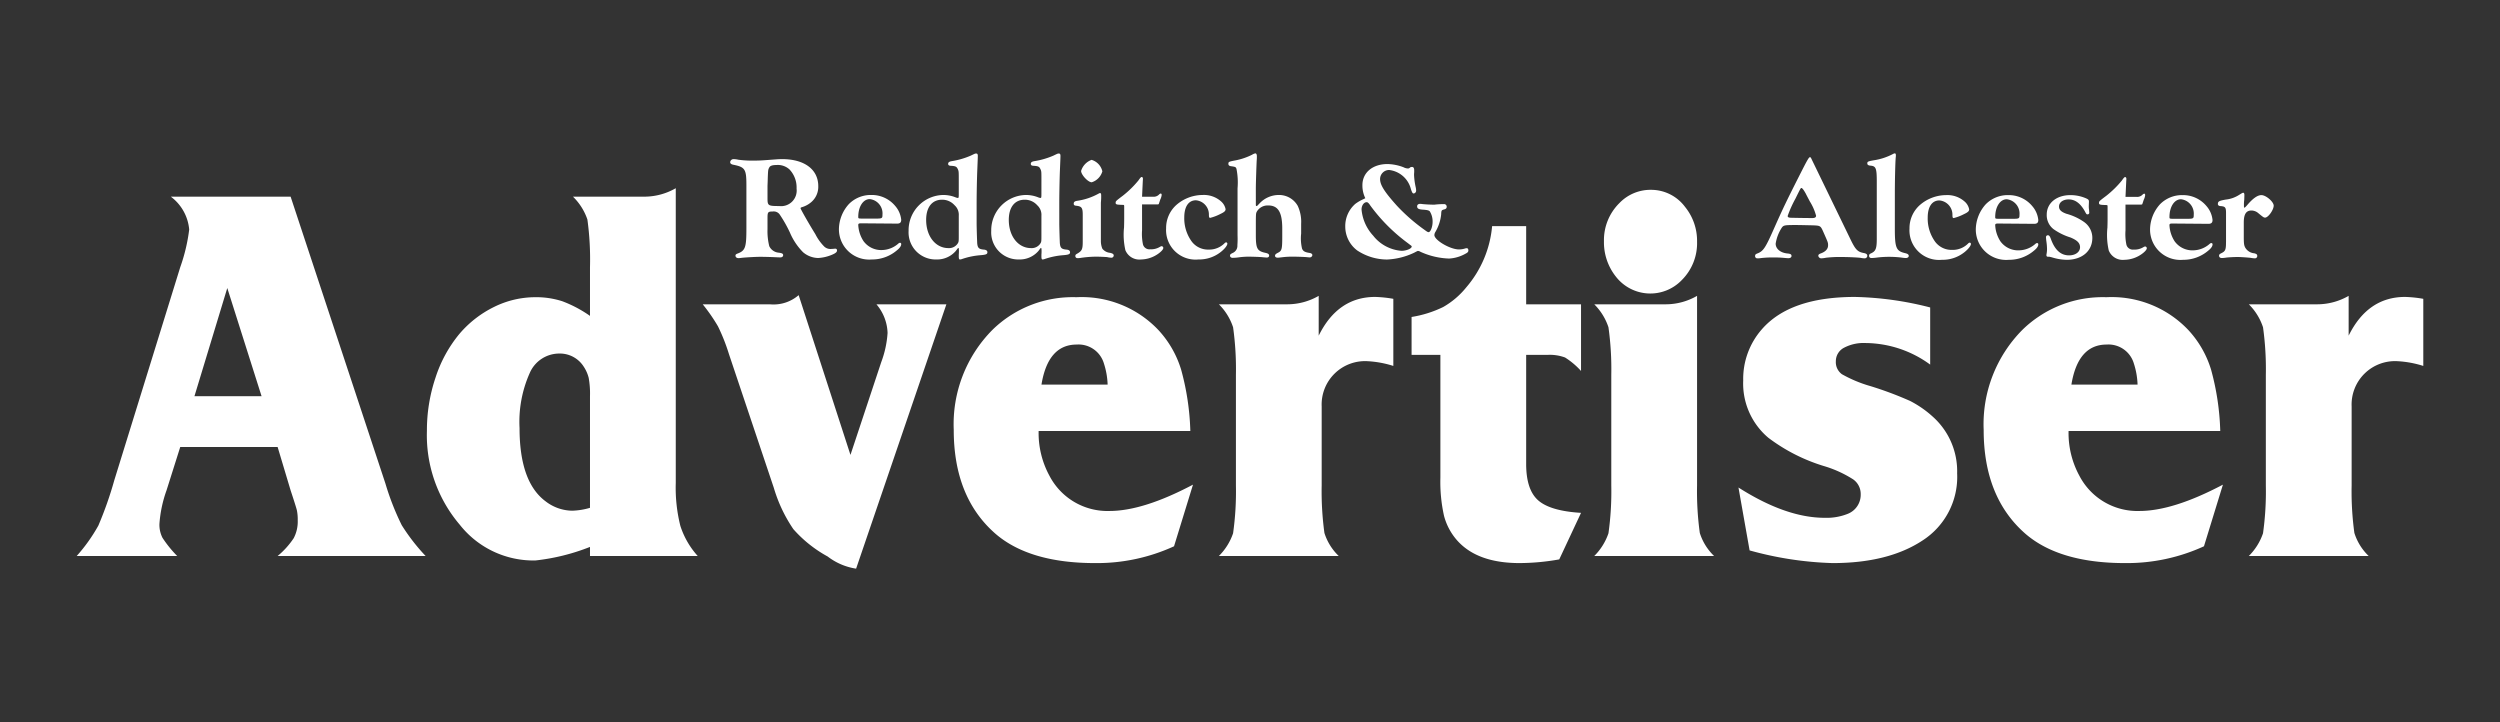
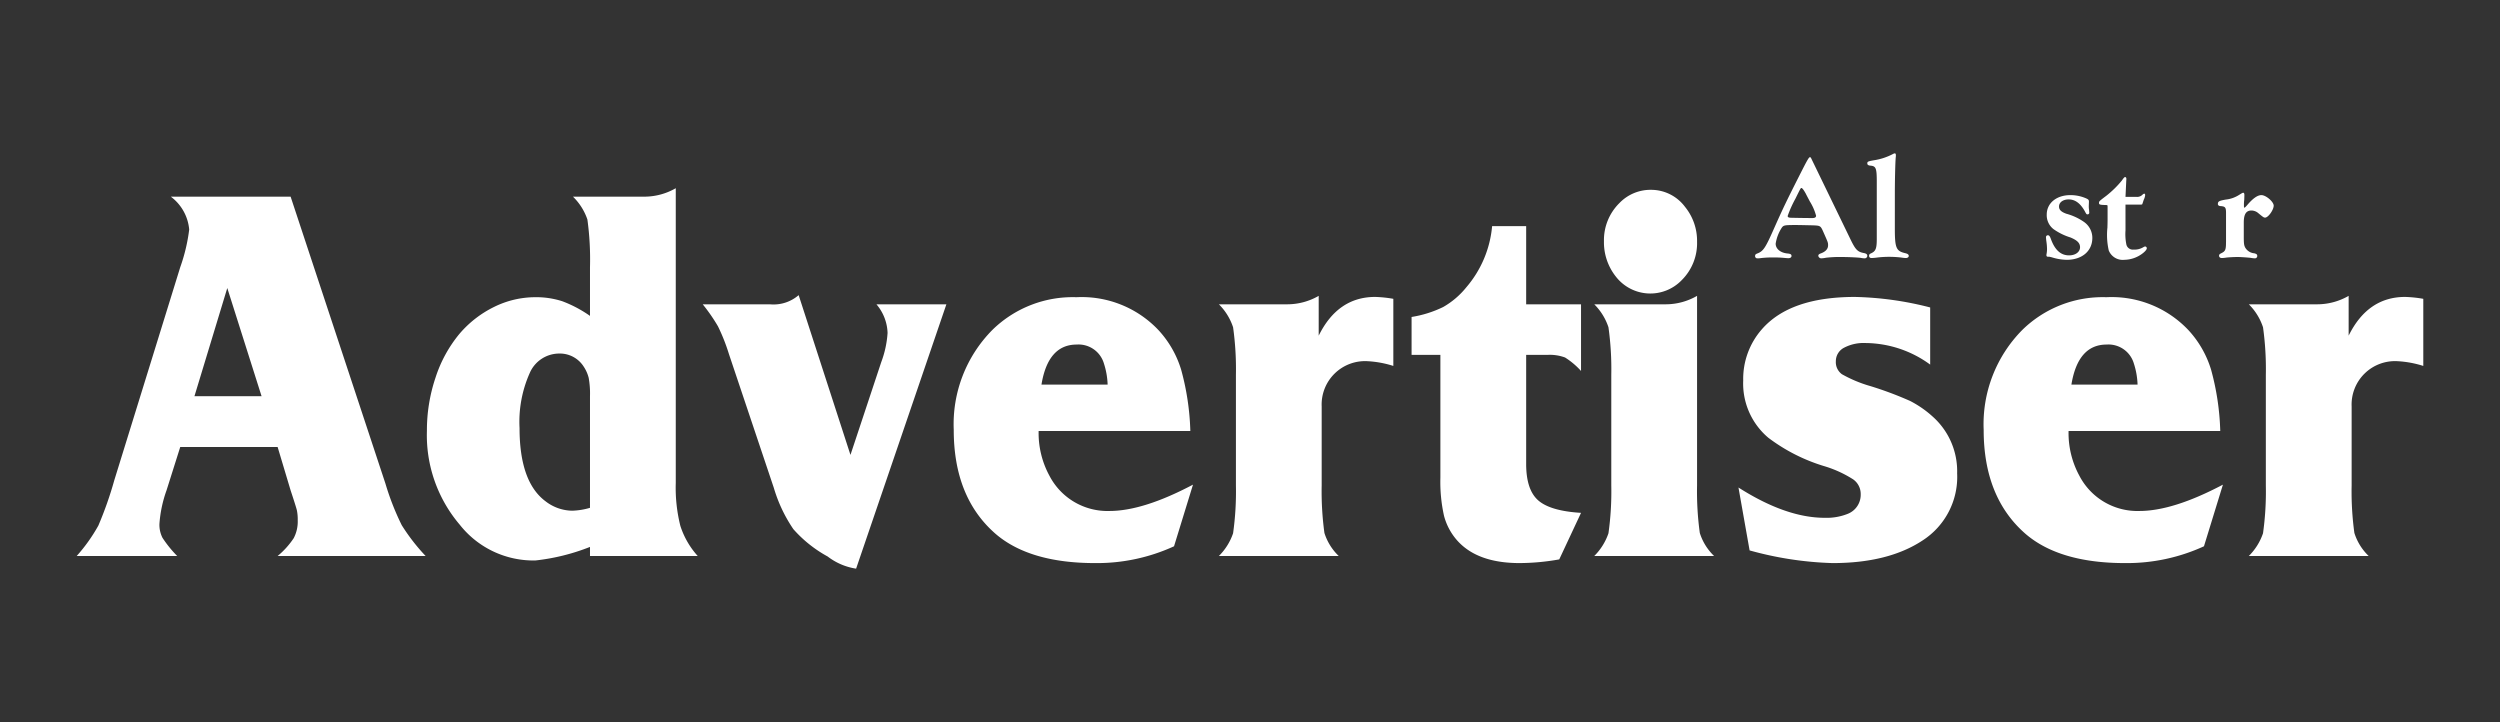
<svg xmlns="http://www.w3.org/2000/svg" id="Layer_1" data-name="Layer 1" width="277" height="80" viewBox="0 0 277 80">
  <rect x="0" y="0" width="277" height="80" fill="#333333" stroke="none" />
  <defs>
    <style>.cls-1{fill:#fff;fill-rule:evenodd;}</style>
  </defs>
  <g id="Mastheads_RedditchAdvertiser-" data-name="Mastheads/RedditchAdvertiser-">
    <g id="Group-2">
-       <path id="Fill-1" class="cls-1" d="M85.04,24.122c0-.622.065-.687.572-.687a.816.816,0,0,1,.752.294,14.271,14.271,0,0,1,1.161,2.044A6.936,6.936,0,0,0,88.98,27.948a2.651,2.651,0,0,0,1.668.638,4.525,4.525,0,0,0,1.537-.36c.392-.164.556-.295.556-.474a.174.174,0,0,0-.196-.197,1.066,1.066,0,0,0-.213.017l-.311.016a.988.988,0,0,1-.703-.278,5.423,5.423,0,0,1-.981-1.373c-.654-1.047-1.635-2.764-1.635-2.862,0-.049.033-.082.131-.114a2.811,2.811,0,0,0,1.063-.573,2.23,2.23,0,0,0,.768-1.765c0-1.848-1.537-2.993-4.006-2.993-.245,0-.523.017-.735.033-1.505.114-1.717.131-2.404.131a10.822,10.822,0,0,1-1.717-.098,2.502,2.502,0,0,0-.523-.066.375.375,0,0,0-.376.327c0,.164.114.246.343.295,1.308.261,1.455.49,1.455,2.256V25.25c0,2.142-.098,2.518-.981,2.845-.163.065-.229.114-.229.229,0,.163.131.278.344.278a3.032,3.032,0,0,0,.327-.033c.425-.049,1.569-.114,2.06-.114.605,0,1.488.032,1.766.049l.409.016c.229.016.376-.082.376-.245s-.115-.229-.491-.278a1.281,1.281,0,0,1-1.046-.72,6.872,6.872,0,0,1-.196-1.896Zm0-3.499c0-.099.016-.295.032-.998.033-.768.033-.85.18-1.095.098-.164.344-.246.769-.246a1.919,1.919,0,0,1,1.455.491,2.903,2.903,0,0,1,.785,2.126,1.728,1.728,0,0,1-1.93,1.929c-1.226,0-1.291-.049-1.291-.85Zm14.357,4.153c.327,0,.458-.131.458-.425a2.747,2.747,0,0,0-.671-1.537,3.364,3.364,0,0,0-2.649-1.21,3.402,3.402,0,0,0-2.485,1.013,4.222,4.222,0,0,0-1.096,2.715A3.352,3.352,0,0,0,96.6,28.749,4.22,4.22,0,0,0,99.38,27.735c.327-.261.475-.49.475-.686,0-.099-.05-.148-.131-.148s-.131.033-.278.164a2.815,2.815,0,0,1-1.684.638,2.419,2.419,0,0,1-2.093-.998,3.587,3.587,0,0,1-.573-1.766c0-.163.066-.196.344-.196Zm-3.81-.556c-.491,0-.491-.017-.491-.196,0-1.129.54-1.963,1.276-1.963a1.591,1.591,0,0,1,1.406,1.717c0,.409-.033.442-.736.442Zm10.645-2.731c0,.442-.016.442-.131.442a1.014,1.014,0,0,1-.229-.066,3.644,3.644,0,0,0-1.357-.261,3.909,3.909,0,0,0-3.842,3.973,3.001,3.001,0,0,0,3.09,3.172,2.73,2.73,0,0,0,2.142-.948c.245-.327.245-.327.278-.327.049,0,.065.098.065.343,0,.082,0,.229-.016.392v.164c0,.294.033.376.131.376a.719.719,0,0,0,.229-.049,8.194,8.194,0,0,1,2.06-.425c.605-.049.752-.115.752-.327,0-.164-.131-.278-.425-.294-.507-.05-.654-.18-.703-.687-.016-.246-.066-1.75-.066-2.24V22.519c0-.997.033-2.632.066-3.483.065-1.602.065-1.602.065-1.765,0-.18-.049-.262-.18-.262-.114,0-.114,0-.588.229a8.74,8.74,0,0,1-2.142.621c-.262.049-.376.131-.376.295,0,.13.081.196.245.212.572.033.687.082.818.36.114.245.114.261.114,1.259Zm0,4.578c0,.687,0,.736-.131.932a1.145,1.145,0,0,1-1.014.491c-1.438,0-2.469-1.324-2.469-3.123,0-1.406.654-2.24,1.766-2.24a1.838,1.838,0,0,1,1.39.621,1.429,1.429,0,0,1,.458,1.161Zm9.157-4.578c0,.442-.017.442-.131.442a1.014,1.014,0,0,1-.229-.066,3.648,3.648,0,0,0-1.357-.261,3.91,3.91,0,0,0-3.843,3.973,3.001,3.001,0,0,0,3.091,3.172,2.73,2.73,0,0,0,2.142-.948c.246-.327.246-.327.278-.327.05,0,.066.098.066.343,0,.082,0,.229-.016.392v.164c0,.294.032.376.13.376a.716.716,0,0,0,.229-.049,8.206,8.206,0,0,1,2.06-.425c.605-.049.753-.115.753-.327,0-.164-.131-.278-.426-.294-.506-.05-.654-.18-.703-.687-.016-.246-.065-1.75-.065-2.24V22.519c0-.997.033-2.632.065-3.483.066-1.602.066-1.602.066-1.765,0-.18-.049-.262-.18-.262-.115,0-.115,0-.589.229a8.734,8.734,0,0,1-2.142.621c-.261.049-.376.131-.376.295,0,.13.082.196.246.212.572.033.686.082.817.36.115.245.115.261.115,1.259Zm0,4.578c0,.687,0,.736-.131.932a1.145,1.145,0,0,1-1.014.491c-1.439,0-2.469-1.324-2.469-3.123,0-1.406.654-2.24,1.766-2.24a1.839,1.839,0,0,1,1.39.621,1.43,1.43,0,0,1,.458,1.161Zm5.559-8.355a1.889,1.889,0,0,0-1.161,1.226c0,.426.768,1.259,1.177,1.259a1.784,1.784,0,0,0,1.177-1.21A1.721,1.721,0,0,0,120.947,17.712Zm1.03,4.775c0-.099.033-.311.033-.622v-.196c0-.196-.033-.278-.131-.278a.323.323,0,0,0-.131.049,6.933,6.933,0,0,1-2.453.818c-.229.049-.327.13-.327.31,0,.147.082.213.278.229.605.066.72.229.72.998v2.976c0,.85-.082,1.03-.622,1.34-.147.082-.196.131-.196.246a.229.229,0,0,0,.262.245,1.673,1.673,0,0,0,.359-.033,12.571,12.571,0,0,1,1.652-.131c.441,0,1.063.033,1.243.049a2.27,2.27,0,0,0,.457.066.25.25,0,0,0,.278-.245c0-.148-.114-.229-.408-.295a1.22,1.22,0,0,1-.851-.458,2.227,2.227,0,0,1-.163-.883Zm4.562.163h1.569c.278,0,.278,0,.311-.131.082-.212.115-.359.147-.425a1.556,1.556,0,0,0,.147-.49c0-.098-.049-.164-.098-.164a.372.372,0,0,0-.163.082.836.836,0,0,1-.687.278H126.54l.081-1.733.017-.246c0-.114-.049-.212-.131-.212s-.147.065-.376.392a10.993,10.993,0,0,1-1.701,1.668c-.801.605-.817.621-.817.801s.098.213.768.229c.164,0,.18.016.18.18v1.373c0,.491-.016.818-.016.933a7.699,7.699,0,0,0,.147,2.534,1.673,1.673,0,0,0,1.75,1.03,3.382,3.382,0,0,0,1.896-.638c.344-.245.556-.49.556-.637a.197.197,0,0,0-.18-.197.399.399,0,0,0-.179.066,1.896,1.896,0,0,1-1.096.278.732.732,0,0,1-.801-.556,5.72,5.72,0,0,1-.098-1.553Zm6.704-1.046a4.454,4.454,0,0,0-2.91,1.111,3.416,3.416,0,0,0-1.128,2.584,3.265,3.265,0,0,0,3.581,3.45,3.86,3.86,0,0,0,2.501-.85c.409-.327.703-.703.703-.9a.144.144,0,0,0-.13-.147.26.26,0,0,0-.164.082,2.387,2.387,0,0,1-1.782.72,2.258,2.258,0,0,1-1.864-.883,4.368,4.368,0,0,1-.834-2.682c0-1.194.474-1.897,1.292-1.897a1.576,1.576,0,0,1,1.438,1.586c0,.295.033.36.148.36a5.139,5.139,0,0,0,1.111-.425c.458-.213.589-.343.589-.54a1.526,1.526,0,0,0-.474-.834A2.868,2.868,0,0,0,133.243,21.604Zm5.903-.736c0-.556.066-2.535.098-3.107.017-.163.017-.36.017-.441,0-.213-.066-.327-.18-.327a1.092,1.092,0,0,0-.344.147,7.147,7.147,0,0,1-1.798.621c-.785.147-.834.164-.834.393,0,.147.082.228.278.261.507.066.556.098.621.311a7.715,7.715,0,0,1,.115,2.142v5.199a9.701,9.701,0,0,1-.017,1.096.869.869,0,0,1-.523.867c-.229.114-.294.163-.294.294,0,.147.114.245.294.245a5.092,5.092,0,0,0,.638-.049,8.211,8.211,0,0,1,1.079-.082c.409,0,1.455.033,1.619.066.196.016.376.032.441.032.164,0,.262-.081.262-.212,0-.164-.115-.245-.425-.311-.9-.196-1.047-.474-1.047-1.962V24.857c0-1.226.017-1.226.115-1.422a1.392,1.392,0,0,1,1.259-.67c1.095,0,1.553.752,1.553,2.55v.916c0,1.373-.049,1.553-.458,1.766-.261.131-.343.212-.343.343s.114.213.311.213c.081,0,.343-.033.621-.066a9.37,9.37,0,0,1,1.063-.049c.507,0,1.259.033,1.455.049.18.017.311.033.376.033a.293.293,0,0,0,.311-.245c0-.131-.115-.213-.278-.245-.556-.082-.752-.197-.867-.491a4.901,4.901,0,0,1-.098-1.651v-1.08a4.202,4.202,0,0,0-.376-1.994,2.373,2.373,0,0,0-2.126-1.21,2.928,2.928,0,0,0-2.06.883c-.327.343-.327.343-.376.343s-.082-.049-.082-.115Z" />
-       <path id="Combined-Shape" class="cls-1" d="M153.738,18.176a5.288,5.288,0,0,1,1.761.352,1.168,1.168,0,0,0,.475.138c.122,0,.138,0,.306-.138a.552.552,0,0,1,.168-.03c.168,0,.245.122.245.382h0v.199a2.858,2.858,0,0,0-.015.337,7.838,7.838,0,0,0,.169,1.271,1.982,1.982,0,0,1,.061.444.315.315,0,0,1-.26.306c-.123,0-.184-.077-.321-.49a2.821,2.821,0,0,0-2.419-2.113,1.007,1.007,0,0,0-.995,1.01c0,.659.505,1.439,1.868,2.955a20.177,20.177,0,0,0,3.093,2.695c.245.184.337.23.414.23.214,0,.444-.597.444-1.133a2.101,2.101,0,0,0-.306-1.163c-.092-.123-.322-.169-.781-.199s-.627-.122-.627-.367c0-.169.122-.276.352-.276.046,0,.184.016.29.031.322.031.873.061,1.271.061a8.159,8.159,0,0,1,.995-.061h.046a.283.283,0,0,1,.322.291c0,.168-.092.26-.322.306-.245.076-.275.107-.291.551a4.813,4.813,0,0,1-.674,1.99.686.686,0,0,0-.077.291c0,.567,1.745,1.592,2.725,1.592a2.316,2.316,0,0,0,.627-.092.838.838,0,0,1,.245-.046c.092,0,.169.092.169.245s-.077.245-.322.367a4.168,4.168,0,0,1-1.806.536,8.253,8.253,0,0,1-3.184-.75.59.59,0,0,0-.26-.092c-.061,0-.061,0-.444.199a7.749,7.749,0,0,1-3.001.75,6.027,6.027,0,0,1-3.307-1.01,3.316,3.316,0,0,1-1.317-2.664,3.252,3.252,0,0,1,1.118-2.495,4.591,4.591,0,0,1,.934-.536c.031-.015.092-.046.169-.092a3.186,3.186,0,0,1-.321-1.439C150.952,19.125,152.085,18.176,153.738,18.176Zm-2.312,4.226c-.306,0-.567.367-.567.812a4.909,4.909,0,0,0,1.286,2.893,4.409,4.409,0,0,0,3.139,1.684c.536,0,1.133-.245,1.133-.475,0-.077-.046-.077-.414-.368a19.324,19.324,0,0,1-4.164-4.164C151.672,22.524,151.549,22.401,151.427,22.401Z" />
-     </g>
+       </g>
    <g id="Group">
      <path id="Combined-Shape-2" data-name="Combined-Shape" class="cls-1" d="M200.533,17.419c.098,0,.098.016.246.328h0l4.265,8.792c.541,1.115.771,1.361,1.444,1.493.295.049.41.148.41.312a.291.291,0,0,1-.328.279,2.285,2.285,0,0,1-.394-.05c-.361-.049-1.394-.098-2.198-.098a12.947,12.947,0,0,0-1.656.082,2.986,2.986,0,0,1-.509.066.329.329,0,0,1-.345-.279c0-.131.082-.197.312-.279.509-.197.771-.492.771-.886h0l-.001-.094c-.006-.217-.059-.336-.508-1.349-.328-.738-.328-.738-1.263-.771-.837-.016-1.345-.032-1.755-.032l-.211,0c-1.067.003-1.195.032-1.38.279a4.488,4.488,0,0,0-.689,1.788c0,.558.509,1,1.28,1.083.36.033.476.098.476.279,0,.147-.131.246-.361.246-.065,0-.263-.016-.459-.033a11.639,11.639,0,0,0-1.246-.049,11.14,11.14,0,0,0-1.296.066,2.193,2.193,0,0,1-.41.033.242.242,0,0,1-.263-.263c0-.131.049-.197.213-.263.689-.262.902-.558,1.886-2.788.968-2.166,1.231-2.756,3.232-6.693C200.271,17.698,200.435,17.419,200.533,17.419Zm-.935,3.412c-.082,0-.082,0-.672,1.197a12.558,12.558,0,0,0-.853,1.903c0,.131.115.197.393.197.574.017,1.919.033,2.329.033.295,0,.426-.082.426-.263a5.819,5.819,0,0,0-.689-1.574c-.23-.443-.393-.738-.426-.82C199.877,21.077,199.696,20.831,199.598,20.831Z" />
      <path id="Path" class="cls-1" d="M209.949,21.454c0-1.526.049-3.51.098-4.003a1.829,1.829,0,0,0,.016-.262c0-.131-.049-.197-.115-.197a.433.433,0,0,0-.164.049,6.704,6.704,0,0,1-2.182.721c-.639.115-.705.148-.705.344,0,.148.115.23.345.246.607.049.705.279.705,1.755v6.365c0,1.05-.115,1.361-.623,1.591-.18.082-.23.131-.23.279,0,.164.098.246.279.246a5.035,5.035,0,0,0,.59-.049,10.481,10.481,0,0,1,1.329-.082,11.185,11.185,0,0,1,1.394.082,3.372,3.372,0,0,0,.476.049c.197,0,.328-.098.328-.23,0-.164-.131-.246-.41-.312-.984-.23-1.132-.574-1.132-2.723Z" />
-       <path id="Path-2" data-name="Path" class="cls-1" d="M215.624,21.618a4.467,4.467,0,0,0-2.92,1.115,3.427,3.427,0,0,0-1.132,2.592,3.276,3.276,0,0,0,3.592,3.461,3.873,3.873,0,0,0,2.51-.853c.41-.328.705-.705.705-.903a.145.145,0,0,0-.131-.147.261.261,0,0,0-.164.082,2.395,2.395,0,0,1-1.788.722,2.266,2.266,0,0,1-1.87-.886,4.385,4.385,0,0,1-.836-2.69c0-1.198.476-1.903,1.296-1.903a1.581,1.581,0,0,1,1.444,1.591c0,.296.033.361.147.361a5.148,5.148,0,0,0,1.115-.426c.459-.213.591-.344.591-.542a1.531,1.531,0,0,0-.476-.837A2.878,2.878,0,0,0,215.624,21.618Z" />
-       <path id="Combined-Shape-3" data-name="Combined-Shape" class="cls-1" d="M222.513,21.618A3.375,3.375,0,0,1,225.17,22.832a2.756,2.756,0,0,1,.673,1.542c0,.295-.131.426-.459.426h0l-3.97-.033c-.279,0-.344.033-.344.197a3.597,3.597,0,0,0,.574,1.772,2.426,2.426,0,0,0,2.1,1.001,2.823,2.823,0,0,0,1.689-.64c.147-.131.197-.164.279-.164s.131.049.131.148c0,.197-.147.426-.476.689a4.236,4.236,0,0,1-2.789,1.017,3.362,3.362,0,0,1-3.658-3.428,4.235,4.235,0,0,1,1.099-2.723A3.413,3.413,0,0,1,222.513,21.618Zm-.164.459c-.738,0-1.279.837-1.279,1.969,0,.18,0,.197.492.197l1.601-.001c.569-.006.597-.062.597-.443A1.596,1.596,0,0,0,222.349,22.077Z" />
      <path id="Path-3" data-name="Path" class="cls-1" d="M231.453,22.389c.016-.246-.066-.312-.427-.459a4.339,4.339,0,0,0-1.623-.311c-1.542,0-2.624.886-2.624,2.149a1.954,1.954,0,0,0,.754,1.623,6.644,6.644,0,0,0,1.87.919c.754.312,1.066.623,1.066,1.083,0,.525-.508.902-1.214.902-.919,0-1.575-.59-2.018-1.82-.115-.312-.197-.41-.344-.41a.209.209,0,0,0-.197.23c0,.065.016.213.032.377a6.315,6.315,0,0,1,.082.951,3.083,3.083,0,0,1-.049.509.569.569,0,0,0-.016.147c0,.098.049.164.148.164h.164c.05.016.164.032.329.082a5.85,5.85,0,0,0,1.607.263c1.69,0,2.838-.968,2.838-2.428a2.156,2.156,0,0,0-.952-1.788,6.23,6.23,0,0,0-1.919-.886c-.59-.213-.82-.443-.82-.804,0-.459.443-.787,1.066-.787.755,0,1.362.476,1.87,1.46.082.148.115.197.213.197a.185.185,0,0,0,.197-.23l-.016-.262a2.239,2.239,0,0,1-.033-.443Z" />
      <path id="Path-4" data-name="Path" class="cls-1" d="M235.504,22.668h1.575c.279,0,.279,0,.312-.131.082-.213.115-.36.148-.426a1.58,1.58,0,0,0,.147-.492c0-.098-.049-.164-.098-.164a.375.375,0,0,0-.164.082.838.838,0,0,1-.689.279h-1.23l.082-1.739.016-.246c0-.115-.049-.213-.131-.213s-.147.065-.377.393a11.018,11.018,0,0,1-1.706,1.673c-.804.607-.82.623-.82.804s.098.213.771.23c.164,0,.18.016.18.18V24.275c0,.492-.017.82-.017.936a7.746,7.746,0,0,0,.147,2.542,1.679,1.679,0,0,0,1.755,1.033,3.395,3.395,0,0,0,1.903-.64c.344-.246.558-.492.558-.639a.198.198,0,0,0-.18-.197.4.4,0,0,0-.18.066,1.901,1.901,0,0,1-1.099.279.735.735,0,0,1-.804-.558,5.729,5.729,0,0,1-.098-1.558Z" />
-       <path id="Combined-Shape-4" data-name="Combined-Shape" class="cls-1" d="M241.82,21.618a3.375,3.375,0,0,1,2.657,1.214,2.759,2.759,0,0,1,.672,1.542c0,.295-.131.426-.459.426h0l-3.97-.033c-.279,0-.344.033-.344.197a3.596,3.596,0,0,0,.574,1.772,2.427,2.427,0,0,0,2.1,1.001,2.823,2.823,0,0,0,1.69-.64c.147-.131.197-.164.279-.164s.131.049.131.148c0,.197-.148.426-.476.689a4.234,4.234,0,0,1-2.789,1.017,3.362,3.362,0,0,1-3.658-3.428,4.235,4.235,0,0,1,1.099-2.723A3.415,3.415,0,0,1,241.82,21.618Zm-.164.459c-.738,0-1.279.837-1.279,1.969,0,.18,0,.197.492.197l1.601-.001c.569-.006.597-.062.597-.443A1.596,1.596,0,0,0,241.655,22.077Z" />
      <path id="Path-5" data-name="Path" class="cls-1" d="M246.642,26.785c0,.903-.066,1.05-.541,1.28-.164.082-.23.147-.23.262,0,.164.115.263.312.263a3.332,3.332,0,0,0,.492-.049c.246-.033.919-.066,1.263-.066s1.231.066,1.46.098a2.791,2.791,0,0,0,.427.05.255.255,0,0,0,.279-.263c0-.164-.082-.23-.328-.295a1.282,1.282,0,0,1-1.001-.624c-.131-.246-.164-.426-.164-1.214V24.653c0-.919.262-1.329.853-1.329a1.183,1.183,0,0,1,.738.279c.558.459.623.509.771.509.345,0,.952-.853.952-1.328,0-.427-.853-1.165-1.362-1.165-.41,0-.902.328-1.525,1.05-.213.246-.312.344-.361.344-.033,0-.049-.082-.049-.18v-.164a3.743,3.743,0,0,1,.033-.525c.016-.394.016-.459.016-.542,0-.164-.049-.246-.131-.246-.065,0-.148.049-.492.263a3.386,3.386,0,0,1-1.427.492c-.738.131-.886.197-.886.492,0,.131.098.213.263.23.558.033.64.148.64.771v3.182Z" />
    </g>
    <path id="Fill-3" class="cls-1" d="M262.447,61.603H249.17a6.487,6.487,0,0,0,1.573-2.519,33.26,33.26,0,0,0,.312-5.296V41.532a33.406,33.406,0,0,0-.312-5.267,6.418,6.418,0,0,0-1.573-2.548H256.77a6.996,6.996,0,0,0,3.46-.936v4.41q2.118-4.286,6.25-4.291a13.84,13.84,0,0,1,2.021.209v7.437a11.365,11.365,0,0,0-2.906-.528,4.81,4.81,0,0,0-5.034,5.018v8.751a33.813,33.813,0,0,0,.304,5.266,6.062,6.062,0,0,0,1.582,2.549ZM236.842,42.617a8.423,8.423,0,0,0-.42-2.37,2.929,2.929,0,0,0-3.013-2.07c-2.11,0-3.415,1.483-3.898,4.44ZM246.3,53.698l-2.101,6.83a20.458,20.458,0,0,1-8.744,1.862q-7.256,0-11.024-3.236-4.639-4.032-4.64-11.519a14.837,14.837,0,0,1,4.292-11.09,12.718,12.718,0,0,1,9.298-3.614,11.698,11.698,0,0,1,9.093,3.644,11.283,11.283,0,0,1,2.512,4.38,28.485,28.485,0,0,1,1.018,6.8H229.197a9.898,9.898,0,0,0,1.198,4.958,7.242,7.242,0,0,0,6.652,3.903C239.55,56.615,242.626,55.639,246.3,53.698Zm-52.444,7.288-1.234-6.969q5.27,3.36,9.566,3.355a6.268,6.268,0,0,0,2.539-.438,2.269,2.269,0,0,0,1.439-2.19,1.969,1.969,0,0,0-.841-1.633,12.71,12.71,0,0,0-3.272-1.483,19.727,19.727,0,0,1-6.124-3.126,7.862,7.862,0,0,1-2.781-6.352,8.333,8.333,0,0,1,2.066-5.665c2.083-2.39,5.516-3.584,10.326-3.584a36.209,36.209,0,0,1,8.324,1.165v6.332a12.264,12.264,0,0,0-7.152-2.39,4.658,4.658,0,0,0-2.423.537,1.669,1.669,0,0,0-.876,1.474,1.649,1.649,0,0,0,.67,1.443,14.544,14.544,0,0,0,3.182,1.325,39.346,39.346,0,0,1,4.364,1.633,11.47,11.47,0,0,1,2.494,1.722,8.094,8.094,0,0,1,2.728,6.302,8.368,8.368,0,0,1-3.827,7.437q-3.796,2.509-9.978,2.509A38.263,38.263,0,0,1,193.856,60.986Zm-10.899-39.953a4.684,4.684,0,0,1,3.746,1.891,5.951,5.951,0,0,1,1.332,3.853,5.766,5.766,0,0,1-1.698,4.261,4.827,4.827,0,0,1-7.314-.409,6.118,6.118,0,0,1-1.305-3.912,5.757,5.757,0,0,1,1.699-4.202A4.772,4.772,0,0,1,182.957,21.033Zm6.964,40.57H176.644a6.501,6.501,0,0,0,1.574-2.519,33.339,33.339,0,0,0,.313-5.296V41.532a33.487,33.487,0,0,0-.313-5.267,6.431,6.431,0,0,0-1.574-2.548h7.957a6.944,6.944,0,0,0,3.433-.936V53.788a33.846,33.846,0,0,0,.305,5.266A6.055,6.055,0,0,0,189.921,61.603ZM159.595,39.322h-3.192V35.12a12.412,12.412,0,0,0,3.505-1.105,9.025,9.025,0,0,0,2.566-2.19,12.029,12.029,0,0,0,2.852-6.77h3.773v8.662h6.079v7.387a8.431,8.431,0,0,0-1.77-1.493,4.834,4.834,0,0,0-1.949-.289h-2.36V51.398c0,1.902.437,3.246,1.323,4.032s2.468,1.255,4.756,1.394l-2.414,5.157a25.346,25.346,0,0,1-4.399.408q-4.708,0-6.938-2.539a6.671,6.671,0,0,1-1.43-2.698,17.274,17.274,0,0,1-.402-4.211ZM148.33,61.603H135.053a6.484,6.484,0,0,0,1.574-2.519,33.231,33.231,0,0,0,.313-5.296V41.532a33.376,33.376,0,0,0-.313-5.267,6.415,6.415,0,0,0-1.574-2.548h7.599a6.995,6.995,0,0,0,3.46-.936v4.41q2.119-4.286,6.249-4.291a13.82,13.82,0,0,1,2.02.209v7.437a11.347,11.347,0,0,0-2.905-.528,4.81,4.81,0,0,0-5.034,5.018v8.751a33.924,33.924,0,0,0,.304,5.266A6.069,6.069,0,0,0,148.33,61.603ZM122.725,42.617a8.415,8.415,0,0,0-.42-2.37,2.929,2.929,0,0,0-3.013-2.07c-2.11,0-3.416,1.483-3.898,4.44Zm9.459,11.081-2.101,6.83a20.457,20.457,0,0,1-8.744,1.862q-7.255,0-11.024-3.236-4.641-4.032-4.64-11.519a14.836,14.836,0,0,1,4.291-11.09,12.718,12.718,0,0,1,9.298-3.614,11.697,11.697,0,0,1,9.093,3.644,11.274,11.274,0,0,1,2.512,4.38,28.503,28.503,0,0,1,1.02,6.8H115.08a9.901,9.901,0,0,0,1.198,4.958,7.242,7.242,0,0,0,6.652,3.903C125.433,56.615,128.51,55.639,132.183,53.698ZM94.231,50.403l3.406-10.264a11.273,11.273,0,0,0,.706-3.246,5.128,5.128,0,0,0-1.234-3.176h7.751L94.857,63.007a6.862,6.862,0,0,1-3.148-1.344,14.05,14.05,0,0,1-3.808-3.037,16.33,16.33,0,0,1-2.164-4.58L80.767,39.232a21.114,21.114,0,0,0-1.216-3.076,19.403,19.403,0,0,0-1.69-2.439h7.438a4.25,4.25,0,0,0,3.192-1.016ZM65.371,60.598A23.198,23.198,0,0,1,59.318,62.1a10.397,10.397,0,0,1-8.377-3.962,15.299,15.299,0,0,1-3.639-10.414,18.31,18.31,0,0,1,.957-5.894,14.629,14.629,0,0,1,2.655-4.848A11.926,11.926,0,0,1,54.75,34.005a10.307,10.307,0,0,1,4.542-1.075,9.427,9.427,0,0,1,3.013.448A13.661,13.661,0,0,1,65.371,35.001V29.605a32.219,32.219,0,0,0-.286-5.277A6.379,6.379,0,0,0,63.484,21.79H71.415a6.991,6.991,0,0,0,3.46-.936V53.519a17.367,17.367,0,0,0,.509,4.749,9.169,9.169,0,0,0,1.922,3.335H65.371Zm0-4.332V43.872a9.734,9.734,0,0,0-.143-2.001,4.038,4.038,0,0,0-.563-1.264,3.122,3.122,0,0,0-2.7-1.434,3.563,3.563,0,0,0-3.263,2.141,13.267,13.267,0,0,0-1.136,6.113q0,5.973,2.879,8.114a4.926,4.926,0,0,0,2.96,1.045A7.71,7.71,0,0,0,65.371,56.266ZM28.983,43.901l-3.8-11.987L21.544,43.901h7.438Zm1.78,5.625H19.971l-1.52,4.809a13.837,13.837,0,0,0-.786,3.713,3.192,3.192,0,0,0,.34,1.543,13.064,13.064,0,0,0,1.627,2.012H8.5a18.773,18.773,0,0,0,2.396-3.365A40.469,40.469,0,0,0,12.658,53.23l7.313-23.625a19.52,19.52,0,0,0,.992-4.171A5.093,5.093,0,0,0,18.925,21.79H32.201L42.706,53.579a28.858,28.858,0,0,0,1.806,4.61,21.758,21.758,0,0,0,2.647,3.415H30.762a9.161,9.161,0,0,0,1.779-1.971,3.967,3.967,0,0,0,.447-1.992,5.038,5.038,0,0,0-.09-1.085c-.062-.269-.295-1.006-.697-2.22l-1.44-4.809Z" />
  </g>
</svg>